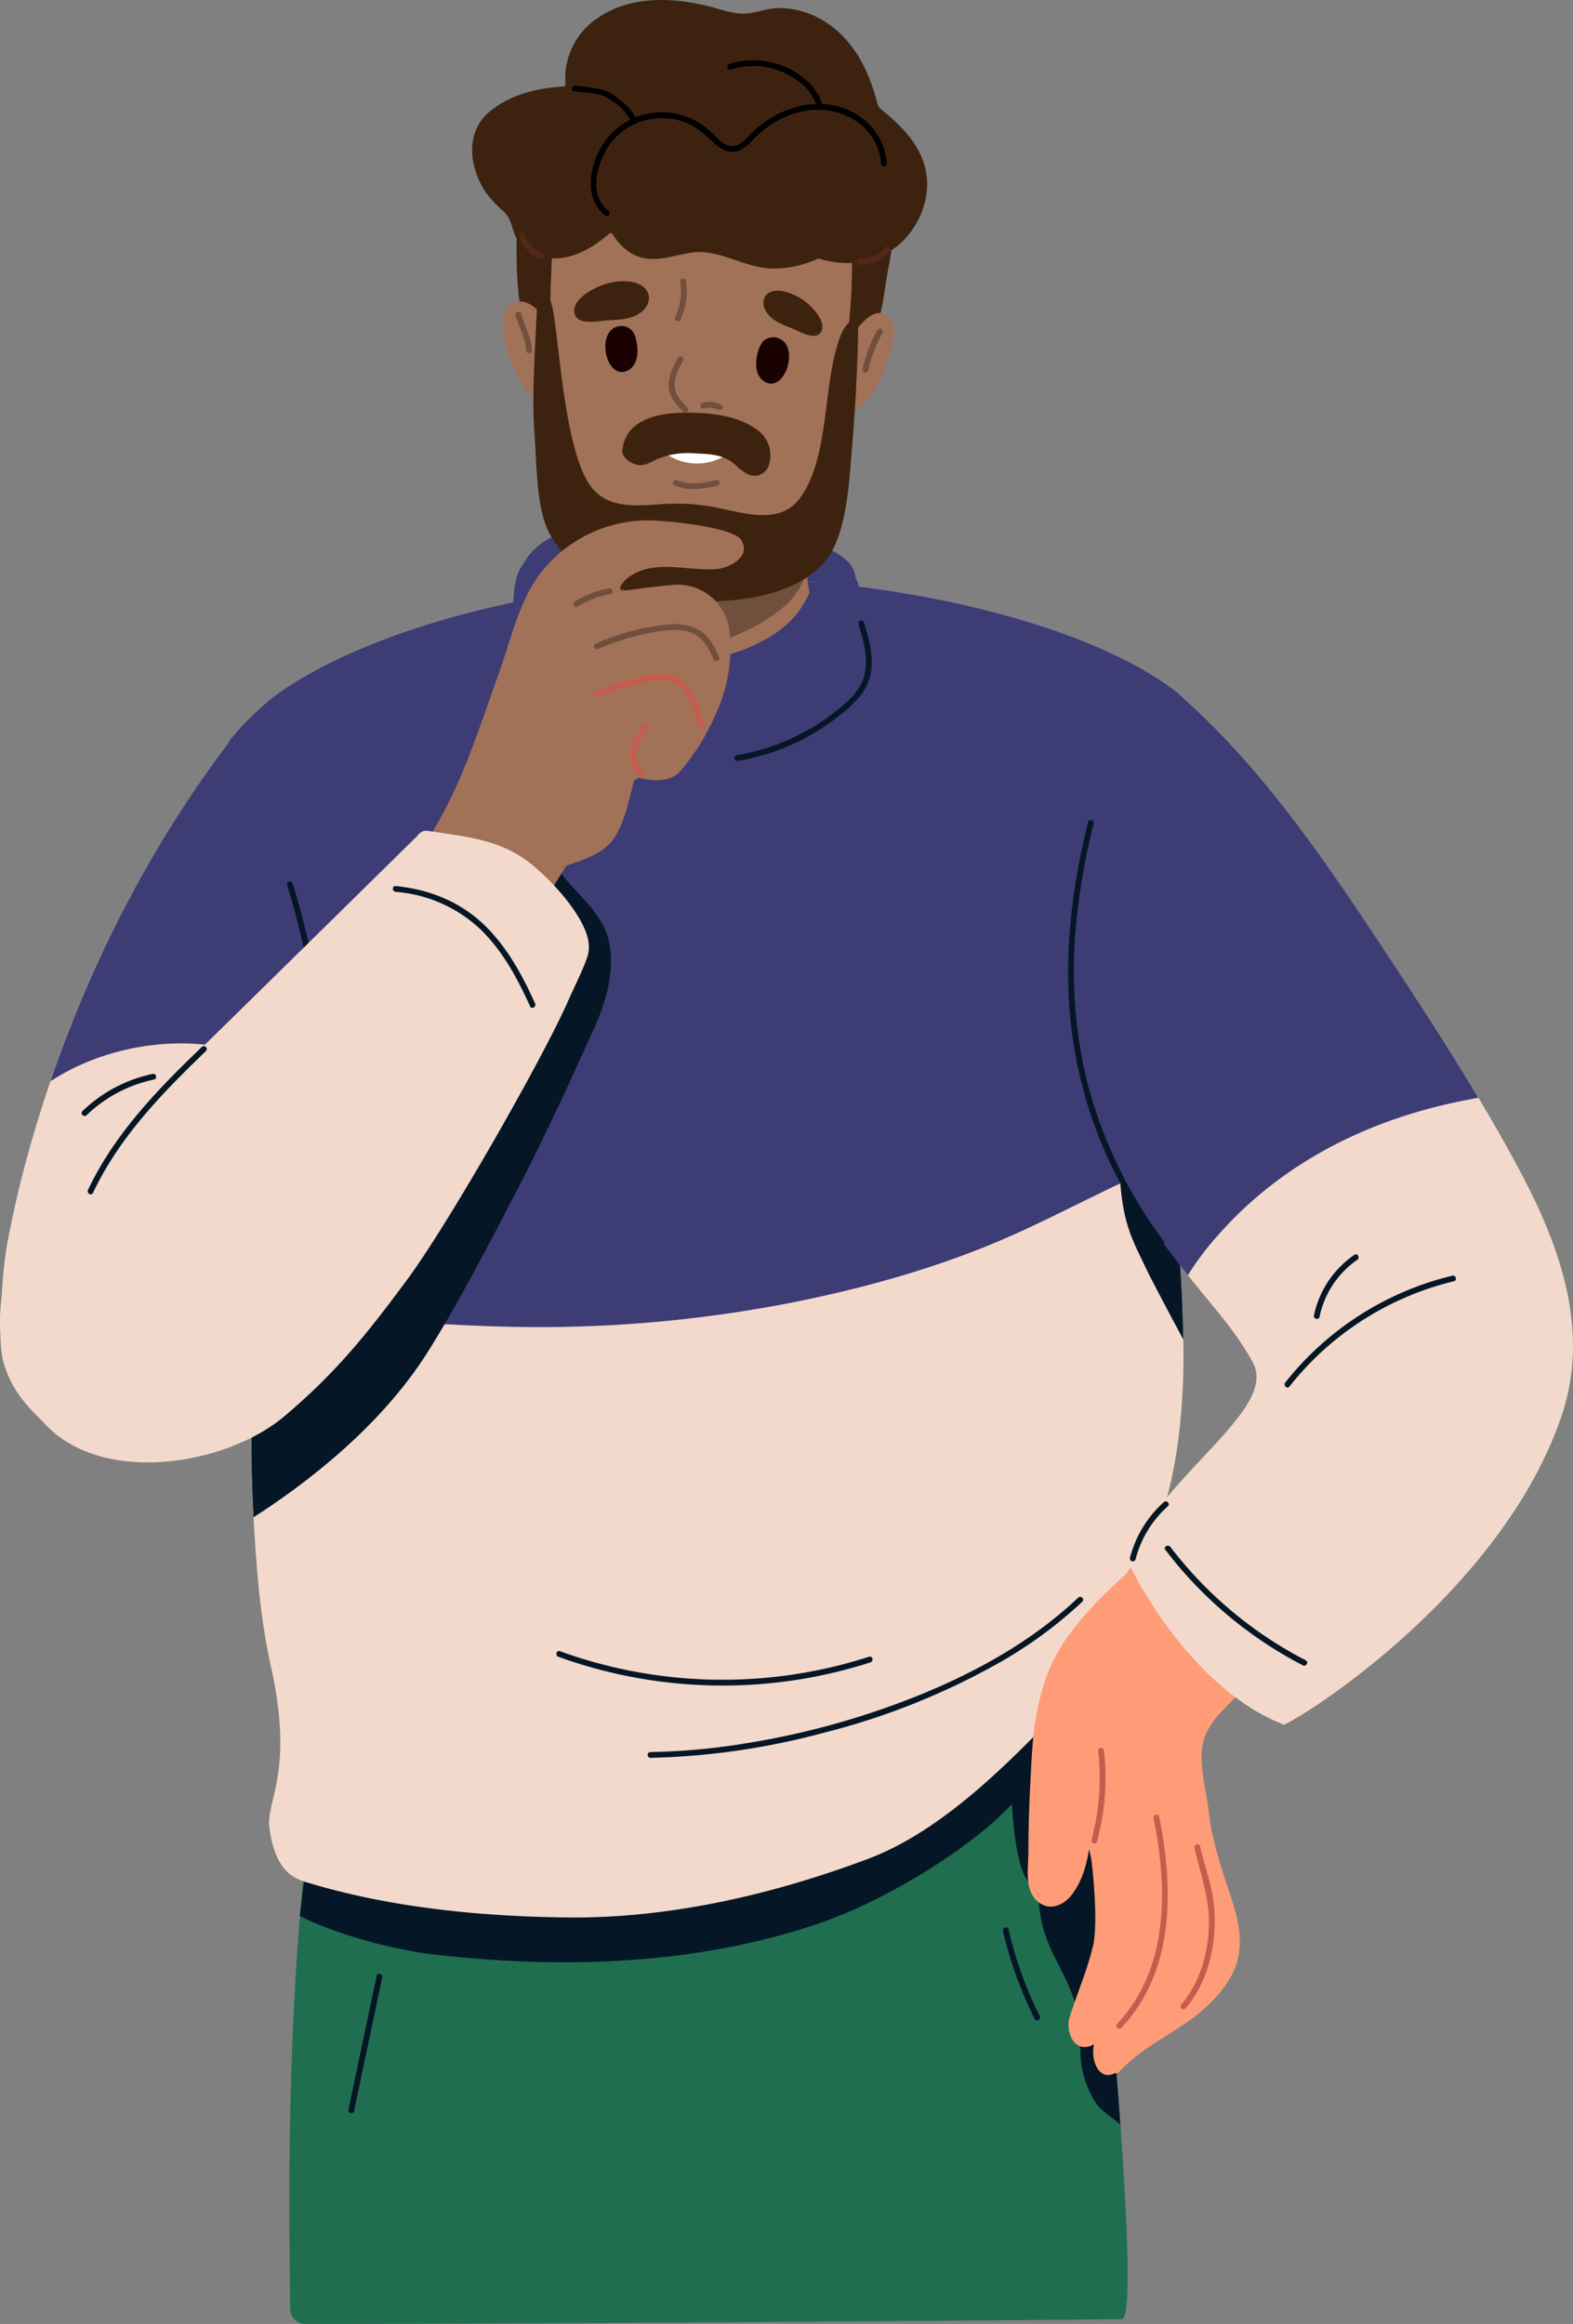
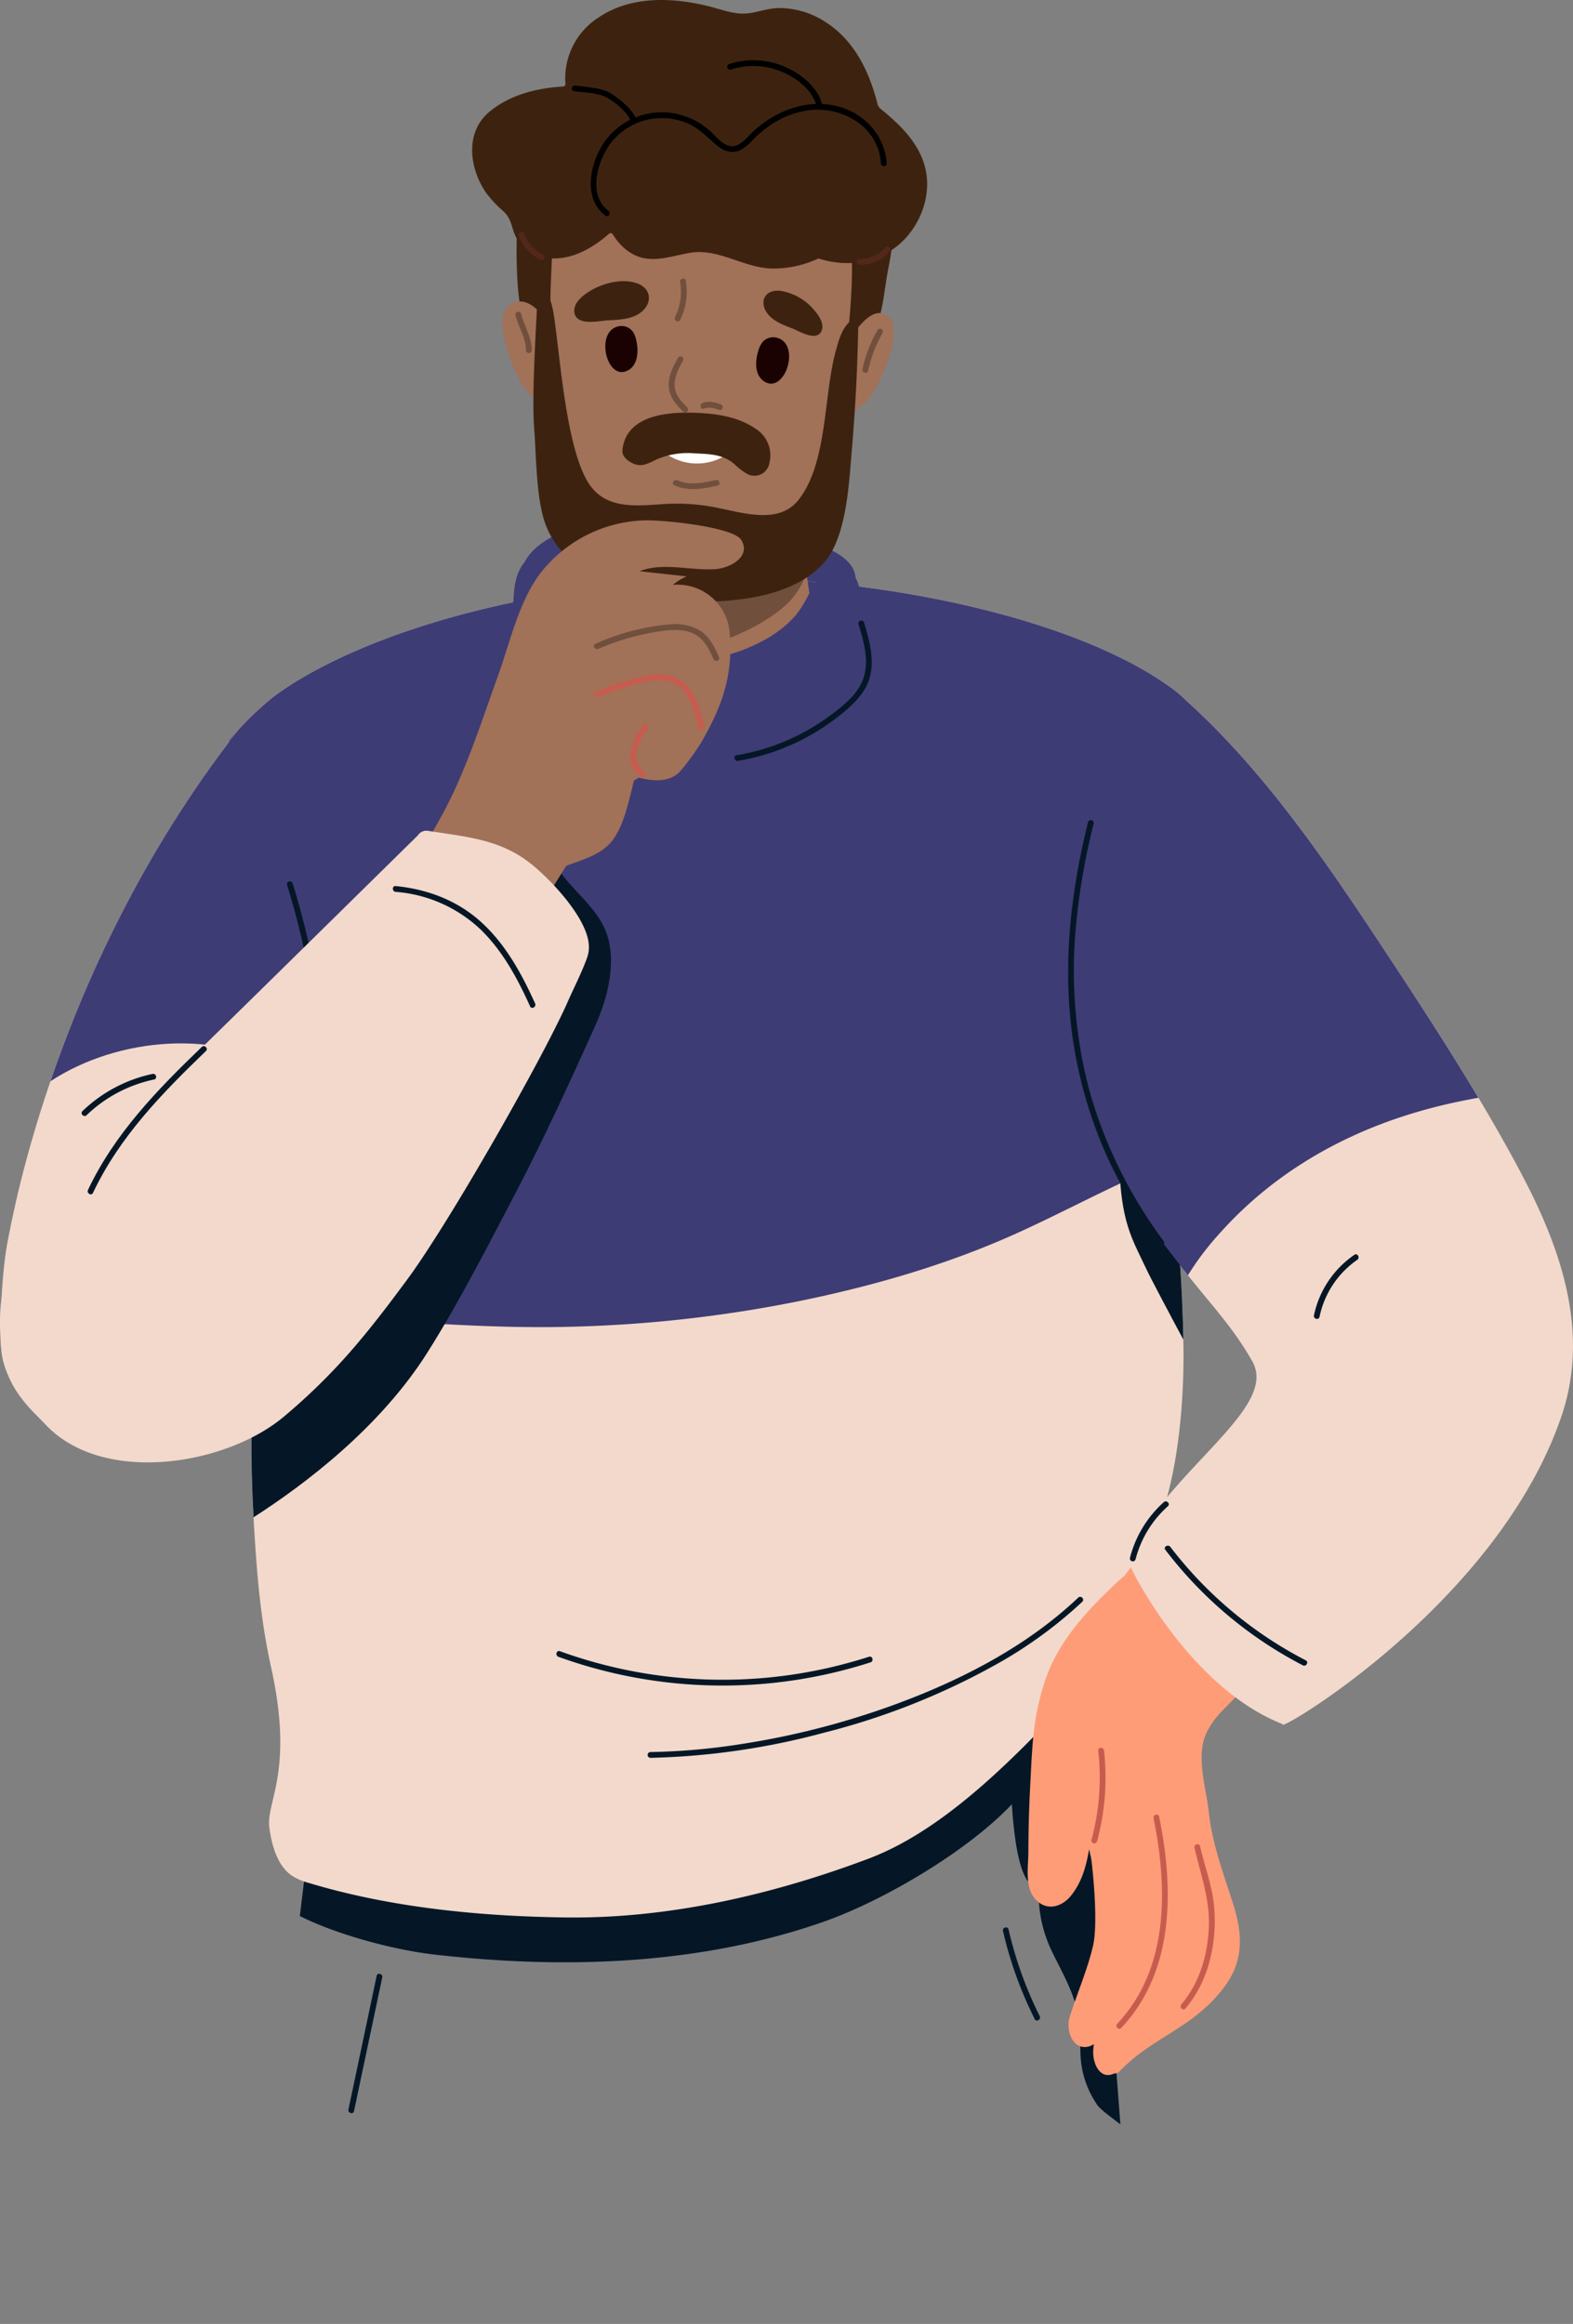
<svg xmlns="http://www.w3.org/2000/svg" width="412.666" height="609.413" viewBox="0 0 412.666 609.413">
  <rect x="0" y="0" width="412.666" height="609.413" fill="#808080" stroke="none" />
  <defs>
    <clipPath id="clip-path">
      <rect id="Rectangle_2023" data-name="Rectangle 2023" width="412.666" height="609.413" fill="none" />
    </clipPath>
  </defs>
  <g id="Group_1684" data-name="Group 1684" clip-path="url(#clip-path)">
    <path id="Path_1702" data-name="Path 1702" d="M267.31,192.778c-.6-5.57-7.957-7.785-12.292-9.773a125,125,0,0,0-20.336-7.626,61.436,61.436,0,0,0-21.56-2.018c-7.116.711-13.708,3.269-20.156,6.234-5.273,2.424-11.467,5.147-13.305,11.2-1.583,5.218,1.977,9.136,6.555,11.03,6.382,2.641,13.663,3.012,20.483,2.964,7.518-.053,15.009-.638,22.53-.314,8.594.37,17.2,1.761,25.808,1.747a9.054,9.054,0,0,0,7.7-3.851c1.994-2.514,4.725-9.506,4.576-9.6" transform="translate(-42.866 -41.392)" fill="#3e3c75" />
-     <path id="Path_1703" data-name="Path 1703" d="M317.77,675.063c-2.473-34.385-6.917-79.194-10.683-111.441-.465-4.033-.928-7.868-1.37-11.459-1.955-15.834-6.71-43.714-14.335-57.668a2.02,2.02,0,0,0-3.127-.616,2.135,2.135,0,0,0-1.819-.441c-29.948,5.867-59.973,11.406-89.854,17.653a262.081,262.081,0,0,0-41.263,11.725c-3.7,1.431-7.609,3.1-11.627,3.188-2.762.061-5.372-.776-8.066-1.248-3.561-.632-6.764-.632-9.306,1.628-1.1-.571-7.624.3-8.1,1.879-21.982,72.285-18.178,177.038-18.269,195a4.006,4.006,0,0,0,3.9,4.109c28.868.175,205.739-1,214.321-1.271,2.382-.076,1.7-21.792-.395-51.033" transform="translate(-23.85 -117.971)" fill="#206e50" />
    <path id="Path_1704" data-name="Path 1704" d="M358.42,607.1a106.394,106.394,0,0,0-.957-19.043,51.839,51.839,0,0,0-9.554,10.527c.578,11.184.645,34,6.574,36.776,1.856-7.942,3.763-20.117,3.937-28.26" transform="translate(-83.186 -140.605)" fill="#051726" />
    <path id="Path_1705" data-name="Path 1705" d="M375.024,580.013c-.365-2.953-6.351,3.759-6.91.137a45.4,45.4,0,0,0-6.586,4.8,105.019,105.019,0,0,1,1.109,20.044,118.23,118.23,0,0,1-2.672,24.508,4.428,4.428,0,0,0,2.073-.375c.655-.277,1.226.479.936.931,3.668,2.377,4.034,8.3,4.443,12.234.64,6.151.708,12.21,3.156,17.787a30.975,30.975,0,0,0,5.112-2.661c-1.759-24.787,1.578-59.256-.662-77.4" transform="translate(-86.069 -138.498)" fill="#051726" />
    <path id="Path_1706" data-name="Path 1706" d="M379.542,697.132c-2.116-1.72-5.3-3.881-6.156-5.25a25,25,0,0,1-4.26-12.258c-.206-3.378.046-6.757-.465-10.12-.92-6.14-3.964-11.459-6.688-16.93-3.485-6.985-4.359-13.384-3.637-21.122.928-10.036,2.549-20.423,4.337-30.375.753-4.193,1.682-8.7,3.858-12.418a11.37,11.37,0,0,1,2.328-2.968c3.766,32.247,8.21,77.056,10.683,111.441" transform="translate(-85.623 -140.04)" fill="#051726" />
    <path id="Path_1707" data-name="Path 1707" d="M109.317,571.913c3.173-13.323,6.711-26.624,9.77-40.51.358-1.613,6.993-2.45,8.1-1.872,2.541-2.267,5.745-2.267,9.306-1.636,2.694.479,5.3,1.309,8.066,1.248,4.018-.091,7.929-1.75,11.627-3.188a262.082,262.082,0,0,1,41.263-11.725c29.88-6.247,59.905-11.786,89.854-17.653a2.132,2.132,0,0,1,1.819.441,2.021,2.021,0,0,1,3.127.616c7.3,13.361,11.961,39.475,14.061,55.576a.8.8,0,0,0-1.484.091c-4.786,15.309-2.085,23.687-12.441,36.074-11.216,13.4-35.465,27.674-51.756,33.35-32.544,11.337-68.017,12.425-102.013,8.537-10.249-1.172-25.345-5.1-35.23-10.1Z" transform="translate(-24.721 -118.722)" fill="#051726" />
    <path id="Path_1708" data-name="Path 1708" d="M364.343,297.624c-7.3-23.93-32.171-60.6-43.112-68.884-27.789-21.069-89.017-31.981-130.882-28.983-59.738,4.261-93.278,21.229-105.78,30.771a82.82,82.82,0,0,0-11.368,11.2c-1.24,3.241-2.709,6.414-3.9,9.656-1.811,4.938-3.652,9.876-5.341,14.86a143.444,143.444,0,0,0-7.054,29.2c-.449,3.8-.67,8.6-2.45,12.357,8.355,9.291,20.643,14.046,33.563,21.046.129,7.168-2.42,20.559-4.839,38.631-2.777,20.666-5.387,47.457-3.645,78.053.708,12.509,1.6,25.776,4.6,39.293,6.085,27.395-1.347,35.223-.458,42.032.583,4.457,2.033,10.013,5.964,12.686a16.013,16.013,0,0,0,4.467,1.891c21.515,6.481,45.018,8.746,67.4,9.027,26.871.337,54.12-5.913,79.367-15.415,21.158-7.963,40.6-28.826,56.053-45.4,1.994-2.138,6.229-1.938,8.116-4.692,7.123-3.143,16.337-3.333,18.262-11.033,4.946-19.783-10.683-14.586-5.836-28.153,5.075-14.206,6.316-33.008,5.989-46.826-.046-1.72-.1-3.523-.153-5.425-.441-15.127-1.658-24.41-2.572-38.448-.008-.145-.023-.289-.03-.434-.3-4.474-.6-8.933-.9-13.407a30.93,30.93,0,0,1,4.527-2.511c24.258-10.143,37.018-27.278,40.032-41.02a.2.2,0,0,1-.023-.068" transform="translate(-13.022 -47.646)" fill="#f2d9cb" />
    <path id="Path_1709" data-name="Path 1709" d="M364.345,297.621c-7.3-23.926-32.174-60.593-43.111-68.885-27.79-21.067-89.019-31.977-130.884-28.983-59.741,4.267-93.278,21.228-105.783,30.776a83.107,83.107,0,0,0-11.368,11.2c-1.236,3.245-2.707,6.419-3.89,9.655-1.811,4.94-3.658,9.879-5.343,14.863a143.6,143.6,0,0,0-7.055,29.2c-.448,3.792-.673,8.6-2.447,12.353,8.677,9.655,16.692,18.208,30.552,25.379.152,2.008.332,4.008.511,6.007.224,7.378.332,16.648.448,27.315.093,7.86.192,16.487.347,25.675,5.542.259,11.083.6,16.617.974,20.129,1.36,40.23,2.947,60.423,2.393a343.978,343.978,0,0,0,59.9-6.826c19.523-4.019,38.945-9.669,57.108-17.947,13.022-5.934,25.638-12.882,38.909-18.235-.008-.968-.008-1.926-.027-2.906q-.067-3.672-.242-7.486c-.045-.887,4.886-3.254,5.325-3.425,24.259-10.147,37.015-27.279,40.028-41.022-.009-.027-.009-.045-.018-.072" transform="translate(-13.023 -47.645)" fill="#3e3c75" />
    <path id="Path_1710" data-name="Path 1710" d="M402.81,447.662c-3.257-6.072-8.53-15.971-9.854-18.8-3.089-6.6-5.707-10.653-6.65-21.7-.388-4.558,7.868-4.406,13.749-3.8.008.145.023.289.03.434.913,14.039,2.13,23.322,2.572,38.448.053,1.9.107,3.706.152,5.425" transform="translate(-92.364 -96.37)" fill="#051726" />
    <path id="Path_1711" data-name="Path 1711" d="M176.785,340.736c-6.544,14.472-13.148,28.922-20.491,43.006-7.183,13.749-15.2,29.409-23.489,42.511-12.387,19.57-32.011,34.446-45.562,43.135-1.742-30.6.867-57.387,3.645-78.053,7.936-5.547,16.77-11.809,18.543-14.153,14.008-18.558,25.612-38.813,36.523-59.3,4.276-8.035,10.394-19.532,21.008-18.779,3.82,5.927,10.242,10.173,12.775,16.831,2.983,7.868.251,17.744-2.952,24.805" transform="translate(-20.725 -71.507)" fill="#051726" />
    <path id="Path_1712" data-name="Path 1712" d="M200.418,164.3l2.113,2.5q1.169,11.86,2.337,23.721c.635,6.451,1.446,15.952-.566,21.342a3.192,3.192,0,0,0,1.6,3.952c8.46,4.109,19.275,3.563,28.267,1.828,7.7-1.484,17.532-4.148,24.141-9.661a9.211,9.211,0,0,0,2.89-9.524,81.552,81.552,0,0,1-2.226-14.013c-.823-8.82-1.582-17.646-1.686-26.509a1.781,1.781,0,0,0-3.224-.953,1.914,1.914,0,0,0-.306-.055c-17.285-1.343-37.717-4.078-53.711,4.244a1.715,1.715,0,0,0,.368,3.127" transform="translate(-47.623 -37.158)" fill="#a17158" />
    <path id="Path_1713" data-name="Path 1713" d="M200.418,164.3l2.113,2.5q1.169,11.86,2.337,23.721c.545,5.528,1.212,13.288.128,18.789,10.353,2.369,22.2-.527,31.829-4.024,6.19-2.248,12.439-5.307,17.323-9.806a20.213,20.213,0,0,0,5.1-8.279q-.145-1.376-.275-2.757c-.823-8.82-1.582-17.646-1.686-26.509a1.78,1.78,0,0,0-3.223-.953,1.945,1.945,0,0,0-.306-.055c-17.285-1.343-37.718-4.078-53.711,4.244a1.715,1.715,0,0,0,.368,3.127" transform="translate(-47.623 -37.158)" fill="#704f3d" />
    <path id="Path_1714" data-name="Path 1714" d="M265.929,46.248c-9.214-13.67-17.487-18.472-33.842-20.208C192.9,21.88,182.6,65.068,185.3,91.185c2.151,20.828-.763,53.659,25.433,57.941,10.015,1.637,28.54,1.475,37.933-3.571,9.711-5.216,14.723-19.311,17.669-29.355,3.976-13.56,3.858-23.9,5.531-37.932,1.369-11.483.69-22.192-5.933-32.019" transform="translate(-44.209 -6.159)" fill="#a17158" />
    <path id="Path_1715" data-name="Path 1715" d="M187.106,90.764q.323-7.737.644-15.474a.439.439,0,0,0-.8-.259,6.929,6.929,0,0,0-7.19-4.746l-.126-.151c.074-.559-.8-.6-.872-.04-.016.124-.026.249-.041.373a.434.434,0,0,0-.069.626c-.769,6.684-.781,19.08.393,25.712.7,3.981,1.579,4.5,5.117,7.273a1.455,1.455,0,0,0,2.309-.967c.566-4.061.461-8.272.631-12.346" transform="translate(-42.589 -16.664)" fill="#3d230f" />
    <path id="Path_1716" data-name="Path 1716" d="M302.4,78.382c-1.243-2.283-6.751-.75-8.593-.284a.42.42,0,0,0-.083.04c-.162-.393-.861-.191-.814.314.934,9.887.284,19.545-.806,29.377-.227,2.048,2.565.186,3.082-.466.912-1.15,4.085-2.376,4.639-3.712,1.818-4.368,2.083-10,3.029-14.636q.62-3.037.991-6.119c.167-1.4-.73-3.2-1.446-4.514" transform="translate(-69.84 -18.45)" fill="#3d230f" />
    <path id="Path_1717" data-name="Path 1717" d="M302.127,108.9c-3.478-3.134-7.482,1.64-9.914,5.482-2.313,3.652-3.006,8.4-3.607,12.782-.509,3.709.985,8.215,5.423,5.69,2.738-1.557,4.742-5.072,6-7.859,1.47-3.247,5.622-12.919,2.1-16.1" transform="translate(-68.984 -25.796)" fill="#a17158" />
    <path id="Path_1718" data-name="Path 1718" d="M176.184,121.235c1.207,2.949,3.213,6.709,6.266,8.552,4.95,2.988,7.131-1.439,6.893-5.251-.281-4.5-.635-9.388-2.989-13.316-2.476-4.131-6.7-9.361-11.072-6.517-4.431,2.883-.505,13.1.9,16.532" transform="translate(-41.421 -24.841)" fill="#a17158" />
    <path id="Path_1719" data-name="Path 1719" d="M281.563,43.678c-1.714-6.361-6.564-11.031-11.6-15.124a2.467,2.467,0,0,1-.835-1.314c-2.1-8.322-5.969-16.488-13.45-21.345a22.367,22.367,0,0,0-12.51-3.787c-2.512.06-4.821.876-7.273,1.287-3.971.667-7.309-.833-11.085-1.764C215.189-.74,204.363-1.134,195.86,4.641a18.949,18.949,0,0,0-8.6,17.33.636.636,0,0,1-.593.707c-6.933.425-13.888,2.142-19.283,6.581-6.568,5.4-5.367,14.83-.944,21.3a30.842,30.842,0,0,0,4.571,4.857c2.054,1.957,2.042,3.9,3.04,6.269a10.374,10.374,0,0,0,8.113,5.921c5.986.943,11.854-2.2,16.538-6.312a.651.651,0,0,1,.991.16,14.659,14.659,0,0,0,3.906,4.333c5.31,3.872,10.6,1.484,16.422.5,7.485-1.262,14.24,4.145,21.824,4.132a27.911,27.911,0,0,0,11.579-2.547.629.629,0,0,1,.451-.027c8.277,2.615,17.708.867,23.579-6.507,3.89-4.884,5.749-11.569,4.105-17.664" transform="translate(-38.925 0)" fill="#3d230f" />
    <path id="Path_1720" data-name="Path 1720" d="M269.114,110.205c.026-1.513-.756-3.3-1.2-2.107-2.99,1.812-3.838,5.347-4.749,8.671-3.134,11.448-2.086,29.164-9.714,38.8-4.9,6.191-13.66,3.659-20.477,2.229a53.428,53.428,0,0,0-15.329-1.115c-6.729.469-13.56,1.138-18.077-3.922-8.4-9.408-9.018-46.47-11.353-49.63-1-1.355-3.243-.7-3.279.075-.39,8.338-1.483,25.34-.826,33.663.557,7.067.483,18,2.842,24.727,5.191,14.809,24.857,20.4,38.978,20.639,11.264.193,26.338-1.26,34.284-10.3,5.79-6.589,6.464-20.39,7.176-28.776.947-11.142,1.533-21.74,1.726-32.953" transform="translate(-43.972 -24.473)" fill="#3d230f" />
    <path id="Path_1721" data-name="Path 1721" d="M266.468,116.46a3.735,3.735,0,0,0-4.017.958,6.4,6.4,0,0,0-1.122,2.186c-.837,2.509-1.179,6.367,1.37,8.128,5.383,3.719,9.76-9.255,3.77-11.272" transform="translate(-62.337 -27.795)" fill="#1a0202" />
    <path id="Path_1722" data-name="Path 1722" d="M212,112.48a3.706,3.706,0,0,1,3.884,1.3,6.342,6.342,0,0,1,.918,2.257c.609,2.55.61,6.388-2.061,7.9-5.641,3.2-8.834-9.986-2.742-11.456" transform="translate(-49.901 -26.867)" fill="#1a0202" />
    <path id="Path_1723" data-name="Path 1723" d="M301.308,113.659A35.616,35.616,0,0,0,297.38,123.9c-.205.955,1.261,1.363,1.467.4a34.227,34.227,0,0,1,3.776-9.875.761.761,0,0,0-1.314-.768" transform="translate(-71.1 -27.088)" fill="#704f3d" />
    <path id="Path_1724" data-name="Path 1724" d="M177.753,108.406c.758,3.091,2.72,5.87,2.727,9.125a.761.761,0,0,0,1.522,0c-.007-3.425-1.986-6.285-2.781-9.53-.234-.95-1.7-.548-1.468.4" transform="translate(-42.495 -25.694)" fill="#704f3d" />
    <path id="Path_1725" data-name="Path 1725" d="M302.892,85.207a8.615,8.615,0,0,1-6.8,3.006.761.761,0,0,0,0,1.522,10.118,10.118,0,0,0,7.875-3.451c.645-.731-.427-1.812-1.076-1.076" transform="translate(-70.621 -20.314)" fill="#54271b" />
    <path id="Path_1726" data-name="Path 1726" d="M178.788,80.956a11.438,11.438,0,0,0,5.66,6.248c.876.428,1.648-.883.768-1.314a9.9,9.9,0,0,1-4.96-5.338c-.349-.9-1.822-.511-1.468.4" transform="translate(-42.736 -19.138)" fill="#54271b" />
    <path id="Path_1727" data-name="Path 1727" d="M208.3,63.818c-5.842-4.428-2.539-14.284,1.472-18.732a17.016,17.016,0,0,1,18.543-4.475c3.412,1.249,5.515,3.565,8.179,5.86,1.92,1.654,4.231,2.626,6.643,1.361a15.349,15.349,0,0,0,3.418-2.936,29.171,29.171,0,0,1,4.708-3.8,22.785,22.785,0,0,1,10.705-3.719c8.566-.574,17.284,4.922,17.829,14.038.058.973,1.58.98,1.522,0-.453-7.569-6.264-13.578-13.555-15.141-7.9-1.7-15.849,1.506-21.611,6.894-1.453,1.36-2.932,3.515-5.061,3.715-2.309.218-4-1.943-5.494-3.393a19.069,19.069,0,0,0-9.03-4.979,18.407,18.407,0,0,0-18.58,6.331c-4.285,5.329-6.828,15.46-.457,20.289.78.591,1.539-.73.768-1.314" transform="translate(-48.702 -8.564)" />
    <path id="Path_1728" data-name="Path 1728" d="M214.174,38.573c-1.129-2.78-3.5-4.734-5.873-6.464-2.914-2.124-6.737-2.143-10.188-2.617-.958-.132-1.372,1.335-.4,1.468,2.821.387,6.312.364,8.833,1.8,2.341,1.336,5.135,3.674,6.166,6.213.363.9,1.836.5,1.467-.4" transform="translate(-47.141 -7.05)" />
    <path id="Path_1729" data-name="Path 1729" d="M275.64,32.374c-1.172-4.689-5.744-8.218-10.015-10a20.667,20.667,0,0,0-14.351-.628c-.927.3-.53,1.772.4,1.467a19.209,19.209,0,0,1,12.518.228c4.157,1.5,8.852,4.841,9.975,9.34a.762.762,0,0,0,1.468-.4" transform="translate(-59.954 -4.961)" />
    <path id="Path_1730" data-name="Path 1730" d="M278.684,109.768c.082-1.732-1.343-3.607-2.3-4.675a14.6,14.6,0,0,0-8.635-4.867c-4.419-.5-5.682,3.133-3.434,6,1.586,2.022,4.122,2.922,6.553,3.887,1.676.666,6.17,3.447,7.535.743a2.664,2.664,0,0,0,.282-1.089" transform="translate(-62.937 -23.953)" fill="#3d230f" />
    <path id="Path_1731" data-name="Path 1731" d="M198.03,105.163c.582,3.581,6.508,2.141,8.591,2.026,3.02-.168,6.134-.221,8.583-1.908,3.471-2.391,3.321-6.983-1.739-8.1-3.828-.845-8.129.394-11.222,2.226-1.425.844-3.645,2.425-4.149,4.418a3.263,3.263,0,0,0-.062,1.339" transform="translate(-47.339 -23.171)" fill="#3d230f" />
    <path id="Path_1732" data-name="Path 1732" d="M234.052,96.93a14.948,14.948,0,0,1-1.338,9.163c-.429.876.883,1.648,1.314.768a16.717,16.717,0,0,0,1.491-10.336c-.162-.963-1.628-.555-1.467.4" transform="translate(-55.622 -22.948)" fill="#704f3d" />
    <path id="Path_1733" data-name="Path 1733" d="M267.6,200.185a8.585,8.585,0,0,0-2.52-4.976,4.874,4.874,0,0,0-6.815.291,1.787,1.787,0,0,0-.927.715c-2.4,3.539-3.888,7.728-6.677,11a29.856,29.856,0,0,1-8.923,6.714,43.272,43.272,0,0,1-22.134,4.9,40.1,40.1,0,0,1-21.765-7.758c-4.99-3.664-12.2-9.421-12.166-16.261.008-1.707,1.283-2.813-.307-3.789-1.262-.775-4.014.714-4.962,1.488-2.551,2.088-3.27,5.937-3.478,9.039-.508,7.538-2.252,14.02,2.5,20.525,7.63,10.435,20.55,17.288,33.142,19.334a58.031,58.031,0,0,0,40.3-8.444,31.948,31.948,0,0,0,12.963-16.907c1.221-3.725,2.759-10.69,1.763-15.87" transform="translate(-42.129 -45.621)" fill="#3e3c75" />
    <path id="Path_1734" data-name="Path 1734" d="M245.253,155.1c-5.033-1.691-10.987-.868-16.234-.481-.177-.139-.358-.272-.531-.422-.421-.363-1.068.222-.643.589.062.054.128.1.19.152-.119.265-.014.62.35.6l.365-.027a14.172,14.172,0,0,0,16.572.393.443.443,0,0,0-.069-.8" transform="translate(-54.445 -36.839)" fill="#fff" />
    <path id="Path_1735" data-name="Path 1735" d="M232.993,123.217c-1.336,2.366-2.633,4.943-2.387,7.745.232,2.642,1.981,4.566,3.771,6.36a.762.762,0,0,0,1.077-1.077c-1.654-1.656-3.35-3.435-3.358-5.932-.008-2.3,1.112-4.38,2.211-6.328a.761.761,0,0,0-1.314-.768" transform="translate(-55.131 -29.373)" fill="#704f3d" />
    <path id="Path_1736" data-name="Path 1736" d="M242.435,140.265c1.35-.558,2.674-.118,3.988.331.929.317,1.328-1.152.4-1.467-1.555-.531-3.208-.988-4.8-.332-.892.369-.5,1.842.4,1.468" transform="translate(-57.75 -33.109)" fill="#704f3d" />
    <path id="Path_1737" data-name="Path 1737" d="M235.32,142.33c-7.115-.42-19.622-.221-20.725,9.647-.208,1.885,1.745,3.158,3.085,3.692,2.118.844,3.865-.224,5.82-1.163a20.733,20.733,0,0,1,10.117-1.615c3.695.18,7.329.2,10.351,2.811a17.261,17.261,0,0,0,3.348,2.579,3.988,3.988,0,0,0,5.841-2.866,8.208,8.208,0,0,0-3.472-8.882c-4.153-2.952-9.5-3.916-14.366-4.2" transform="translate(-51.307 -34.004)" fill="#3d230f" />
    <path id="Path_1738" data-name="Path 1738" d="M414.64,494.531c-13.395,15.12-28.64,36.308-37.877,47.278-.893,1.06,13.727,24.621,26.23,32.1,1.5.9,46.264-48.266,46.334-49.458.994-16.925-33.533-31.224-34.686-29.922" transform="translate(-90.076 -118.224)" fill="#ff9c78" />
    <path id="Path_1739" data-name="Path 1739" d="M232.393,166.809c3.692,1.631,7.491.943,11.292.075.954-.218.55-1.686-.4-1.468-3.34.763-6.846,1.526-10.118.079-.888-.393-1.663.918-.769,1.314" transform="translate(-55.471 -39.546)" fill="#704f3d" />
    <path id="Path_1740" data-name="Path 1740" d="M490.979,365.041c-11.119-20.9-24.346-41.021-37.407-60.754-14.5-21.909-30.364-44.945-50.508-63.089-1.319-1.188-11.915,33.044-12.96,40.874-1.218,9.132-7.591,78.084-3.932,85.879a64.36,64.36,0,0,0,8.069,12.307.625.625,0,0,1,.991.143c.574,1.031,1.182,2.041,1.8,3.044-.057-.177-.116-.353-.167-.533-.2-.718.877-1.2,1.219-.514q.813,1.626,1.631,3.251a.647.647,0,0,1,1.194.142c.15.6.29,1.191.439,1.783a.772.772,0,0,1,.988.4,6.96,6.96,0,0,1,.4,1.7.545.545,0,0,1-.092.383c.041.267.08.535.113.8,6.511,8.435,12.639,14.548,17.86,23.828,6.848,12.174-20.7,27.4-33.064,51.039-.45.859,15.795,34.269,41.053,44.074-2.592,3.023,56.306-31.2,73.131-80.854,7.456-22.01-.113-43.889-10.764-63.909" transform="translate(-92.067 -57.664)" fill="#f2d9cb" />
    <path id="Path_1741" data-name="Path 1741" d="M402.608,392.084a73.44,73.44,0,0,1,7.654-10.236c15.127-17.276,35.052-28.241,57.162-33.873,3.747-.955,7.552-1.761,11.388-2.443-8.374-14.013-17.386-27.723-26.337-41.246-14.5-21.909-30.363-44.945-50.508-63.088-1.319-1.188-18.475,27.677-19.519,35.507-1.218,9.131-3.734,78.639-.075,86.434,3.718,7.92,13.136,19.748,18.439,26.618l1.8,2.328" transform="translate(-90.971 -57.663)" fill="#3e3c75" />
-     <path id="Path_1742" data-name="Path 1742" d="M199.59,192.67c6.151-2.451,13.5-.063,20.011-.559,3.531-.269,9.378-3.189,6.633-7.666-2.084-3.4-20.742-5.307-25.541-5.111a35.965,35.965,0,0,0-27.335,14.1c-5.522,7.488-7.771,17.878-10.89,26.532-3.626,10.059-7,20.565-11.566,30.386-4.819,10.361-11.354,20-17.927,29.328-1.229,1.745,29.213,15.693,32.359,12.4,4.867-5.093,14.8-22.122,15.082-22.215.309-.1.619-.2.924-.311,4.1-1.472,8.772-2.913,11.379-6.649,2.7-3.876,3.873-9.246,4.993-13.756q.194-.78.368-1.562l1.294-.789c3.225.849,7.066,1.271,9.936-.812,1.584-1.151,5.551-6.875,6.527-8.574,5.478-9.54,8.326-17.5,7.358-28.808a13.688,13.688,0,0,0-14.882-12.353c-4.242.374-8.488.931-12.728,1.535-2.527.36-.217-2.414.342-2.9a12.839,12.839,0,0,1,3.662-2.224" transform="translate(-31.786 -42.876)" fill="#a17158" />
-     <path id="Path_1743" data-name="Path 1743" d="M207.04,202.787A25.068,25.068,0,0,0,198,206.272c-.828.519-.065,1.836.768,1.313a23.926,23.926,0,0,1,8.68-3.332c.963-.169.555-1.636-.4-1.467" transform="translate(-47.257 -48.484)" fill="#704f3d" />
+     <path id="Path_1742" data-name="Path 1742" d="M199.59,192.67c6.151-2.451,13.5-.063,20.011-.559,3.531-.269,9.378-3.189,6.633-7.666-2.084-3.4-20.742-5.307-25.541-5.111a35.965,35.965,0,0,0-27.335,14.1c-5.522,7.488-7.771,17.878-10.89,26.532-3.626,10.059-7,20.565-11.566,30.386-4.819,10.361-11.354,20-17.927,29.328-1.229,1.745,29.213,15.693,32.359,12.4,4.867-5.093,14.8-22.122,15.082-22.215.309-.1.619-.2.924-.311,4.1-1.472,8.772-2.913,11.379-6.649,2.7-3.876,3.873-9.246,4.993-13.756q.194-.78.368-1.562l1.294-.789c3.225.849,7.066,1.271,9.936-.812,1.584-1.151,5.551-6.875,6.527-8.574,5.478-9.54,8.326-17.5,7.358-28.808a13.688,13.688,0,0,0-14.882-12.353a12.839,12.839,0,0,1,3.662-2.224" transform="translate(-31.786 -42.876)" fill="#a17158" />
    <path id="Path_1744" data-name="Path 1744" d="M220.63,249.76c-2.779,3.838-5.3,9.911-.667,13.494.765.591,1.85-.478,1.076-1.076-4.077-3.152-1.484-8.351.9-11.65.575-.794-.744-1.555-1.314-.768" transform="translate(-51.98 -59.639)" fill="#c75c4e" />
    <path id="Path_1745" data-name="Path 1745" d="M205.856,238.35a70.146,70.146,0,0,1,8.343-2.96c2.716-.772,5.649-1.647,8.5-1.465,6.452.411,8.325,7.277,9.475,12.5.21.956,1.678.552,1.467-.4-1.188-5.4-3.164-12.162-9.428-13.428-3.009-.608-6.167.2-9.071.963a72.763,72.763,0,0,0-10.051,3.48c-.9.383-.123,1.694.769,1.314" transform="translate(-48.942 -55.563)" fill="#c75c4e" />
    <path id="Path_1746" data-name="Path 1746" d="M205.919,221.582a64.322,64.322,0,0,1,16.845-4.695c2.606-.339,5.407-.481,7.871.588,2.862,1.242,4.341,4.01,5.48,6.759.37.893,1.843.5,1.468-.4-1.072-2.588-2.36-5.213-4.721-6.863a12.667,12.667,0,0,0-8.082-1.8,60.059,60.059,0,0,0-19.627,5.1c-.9.383-.124,1.695.768,1.314" transform="translate(-48.957 -51.438)" fill="#704f3d" />
    <path id="Path_1747" data-name="Path 1747" d="M373.5,283.145c-3.707,14.934-5.843,30.342-5.072,45.751a115.956,115.956,0,0,0,10.092,42.017,128.921,128.921,0,0,0,13.52,22.913c.572.782,1.893.024,1.314-.768a121.406,121.406,0,0,1-19.686-40.181,123.236,123.236,0,0,1-3.284-43.046,175.814,175.814,0,0,1,4.584-26.282.761.761,0,0,0-1.467-.4" transform="translate(-88.055 -67.571)" fill="#051726" />
-     <path id="Path_1748" data-name="Path 1748" d="M486.911,439.636a79.7,79.7,0,0,0-43.814,28c-.6.761.469,1.845,1.076,1.076A78.386,78.386,0,0,1,487.316,441.1c.952-.228.549-1.7-.4-1.468" transform="translate(-105.904 -105.113)" fill="#051726" />
    <path id="Path_1749" data-name="Path 1749" d="M80.476,261.6c-1.764-5.027-17.833-10.06-18.067-9.76C15.12,312.423,3.539,378.327,2.122,385.41.654,392.745-.059,405.672.328,413.2c.632,12.262,10.146,16.352,21.923,19,12.426,2.8,25.219-2.973,33.782-11.865,9.79-10.166,14.318-24.248,16.284-37.939,2.343-16.311,1.955-32.952,3.285-49.362q1.017-12.557,2.643-25.055c1.073-8.242,2.614-16.422,3.634-24.667.895-7.237,1.043-14.747-1.4-21.717" transform="translate(-0.054 -60.212)" fill="#f2d9cb" />
    <path id="Path_1750" data-name="Path 1750" d="M89.149,256.046c-1.764-5.026-22.4-4.558-22.636-4.258C41.238,284.17,26.166,318.069,17.392,343.7c17.767-11.64,44.375-13.841,61.766-2.332.148-2.8.322-5.59.548-8.377.678-8.371,3.878-17.963,4.961-26.291,1.073-8.243,4.359-16.406,5.379-24.653.895-7.237,1.55-19.028-.9-26" transform="translate(-4.158 -60.163)" fill="#3e3c75" />
    <path id="Path_1751" data-name="Path 1751" d="M463.621,432.412a25.692,25.692,0,0,0-10.6,15.858c-.2.955,1.265,1.364,1.467.4a24.131,24.131,0,0,1,9.9-14.949c.8-.553.041-1.873-.768-1.314" transform="translate(-108.314 -103.359)" fill="#051726" />
    <path id="Path_1752" data-name="Path 1752" d="M98.96,304.714a199.81,199.81,0,0,1,8.493,74.1c-.072.977,1.45.972,1.522,0a201.015,201.015,0,0,0-8.547-74.509c-.291-.932-1.761-.534-1.468.4" transform="translate(-23.652 -72.634)" fill="#051726" />
    <path id="Path_1753" data-name="Path 1753" d="M154.467,316.119c-.581-7.467-11.06-18.16-16.136-21.89-7.846-5.767-16.373-6.383-26-7.891a2.669,2.669,0,0,0-2.737,1.214c-.167.134-43.025,42.361-66.266,65.047-11.566,11.289-22.9,23.088-32.377,36.218-7.221,10-12.2,13.966-10.681,32.627.9,11.078,8.333,16.989,11.591,20.488C26.808,457.981,59.2,452.812,74.532,439.9c13.62-11.471,21.8-21.705,32.318-35.938,11.107-15.028,35.761-58.393,42.11-72.86,1.673-3.814,3.649-7.572,5.053-11.5a8.318,8.318,0,0,0,.454-3.48" transform="translate(0 -68.455)" fill="#f2d9cb" />
    <path id="Path_1754" data-name="Path 1754" d="M273.839,570.5a125.34,125.34,0,0,1-81.074-1.455c-.921-.336-1.319,1.135-.4,1.467a126.724,126.724,0,0,0,81.883,1.456c.928-.3.53-1.771-.4-1.468" transform="translate(-45.87 -136.049)" fill="#051726" />
    <path id="Path_1755" data-name="Path 1755" d="M60.167,360.745c-11.641,11.2-22.862,22.711-29.863,37.5-.417.88.895,1.653,1.314.769,6.949-14.679,18.073-26.074,29.625-37.193.707-.68-.37-1.755-1.076-1.076" transform="translate(-7.226 -86.203)" fill="#051726" />
    <path id="Path_1756" data-name="Path 1756" d="M46.744,370.1a37.8,37.8,0,0,0-18.374,9.748c-.707.679.37,1.755,1.077,1.076a36.285,36.285,0,0,1,17.7-9.357c.957-.2.552-1.67-.4-1.467" transform="translate(-6.728 -88.486)" fill="#051726" />
    <path id="Path_1757" data-name="Path 1757" d="M408.074,628.659c-2.456-7.609-5.322-15.347-6.21-23.429-.621-5.649-2.586-11.908-1.666-17.593.545-3.371,2.516-6.152,4.677-8.705.339-.4-3.308-1.484-3.581-1.8-7.308-12.461-10.741-23.83-23.124-29.123-.7-.3,1.466-4.906,1.351-4.8-16.722,15.1-20.076,23.719-22.394,33.746-1.57,6.793-1.754,14.077-2.128,21.059q-.469,8.762-.488,17.54c-.009,4.2-1.184,10.034,2.588,13.082,2.932,2.366,6.487,1,8.629-1.693,2.832-3.56,3.988-7.779,4.716-12.172q.226,1.12.5,2.23c.189.774,2.046,16.715.514,23.207-1.5,6.357-4.188,12.429-6.135,18.662-1,3.193.651,8.739,4.993,7.666a4.626,4.626,0,0,0,1.388-.619c-.085.578-.154,1.161-.184,1.755-.164,3.3,1.77,7.789,5.614,5.9a1.424,1.424,0,0,0,1.277-.493c5.485-5.749,11.415-8.52,17.939-13.065,4.684-3.263,10.214-8.453,12.384-14.1,2.2-5.715,1.206-11.487-.657-17.257" transform="translate(-84.722 -129.882)" fill="#ff9c78" />
    <path id="Path_1758" data-name="Path 1758" d="M394.659,626.318c3.712,18.268,4.107,39.451-9.554,53.932-.672.712.4,1.79,1.076,1.076,14.061-14.905,13.772-36.579,9.946-55.412-.195-.959-1.663-.553-1.468.4" transform="translate(-92.029 -149.527)" fill="#c75c4e" />
    <path id="Path_1759" data-name="Path 1759" d="M410.691,636.522c1.6,6.966,4.059,13.463,3.767,20.73-.294,7.313-2.406,14.679-7.216,20.323-.632.742.44,1.823,1.077,1.077,4.815-5.65,7.1-12.843,7.6-20.175a38.982,38.982,0,0,0-.765-10.948c-.837-3.843-2.11-7.576-2.991-11.41-.22-.954-1.687-.55-1.468.4" transform="translate(-97.327 -151.967)" fill="#c75c4e" />
    <path id="Path_1760" data-name="Path 1760" d="M378.082,603.094a62.925,62.925,0,0,1-1.77,23.407.761.761,0,0,0,1.467.4,64.1,64.1,0,0,0,1.825-23.812c-.107-.963-1.63-.973-1.522,0" transform="translate(-89.97 -144.028)" fill="#c75c4e" />
    <path id="Path_1761" data-name="Path 1761" d="M401.737,533.778a107.56,107.56,0,0,0,36.071,30.29c.869.449,1.639-.864.768-1.314a105.892,105.892,0,0,1-35.525-29.743c-.587-.768-1.909-.011-1.314.768" transform="translate(-96.02 -127.368)" fill="#051726" />
    <path id="Path_1762" data-name="Path 1762" d="M136.187,306.887a36.484,36.484,0,0,1,22.235,9.819c5.823,5.629,9.733,12.9,13.035,20.211.4.891,1.714.119,1.313-.768-3.478-7.7-7.665-15.372-13.95-21.159s-14.186-8.8-22.633-9.625c-.974-.1-.967,1.427,0,1.522" transform="translate(-32.389 -73.013)" fill="#051726" />
    <path id="Path_1763" data-name="Path 1763" d="M285.757,214.781c1.324,4.4,2.79,9.275,1.427,13.841-1.326,4.451-5.523,7.686-9.112,10.331a56.927,56.927,0,0,1-24.3,10.229c-.963.164-.555,1.631.4,1.468a58.185,58.185,0,0,0,26.34-11.661c3.442-2.719,7.034-5.871,8.224-10.264,1.29-4.758-.144-9.781-1.517-14.348a.762.762,0,0,0-1.468.4" transform="translate(-60.546 -51.131)" fill="#051726" />
    <path id="Path_1764" data-name="Path 1764" d="M336.259,550.533c-11.756,11.139-26.2,19.212-41.113,25.324A209.839,209.839,0,0,1,248.2,588.875a170.768,170.768,0,0,1-24.139,2.148.761.761,0,0,0,0,1.522,190.966,190.966,0,0,0,45.358-6.553,186.134,186.134,0,0,0,46.277-18.48,115.136,115.136,0,0,0,21.635-15.9c.712-.675-.365-1.749-1.076-1.076" transform="translate(-53.399 -131.583)" fill="#051726" />
    <path id="Path_1765" data-name="Path 1765" d="M398.455,517.633a29.4,29.4,0,0,0-8.875,14.607.762.762,0,0,0,1.468.4,27.968,27.968,0,0,1,8.483-13.936c.731-.655-.349-1.728-1.076-1.076" transform="translate(-93.143 -123.719)" fill="#051726" />
    <path id="Path_1766" data-name="Path 1766" d="M127.529,680.788q-3.7,17.523-7.4,35.045c-.2.955,1.265,1.364,1.467.4q3.7-17.522,7.4-35.045c.2-.956-1.265-1.364-1.468-.4" transform="translate(-28.718 -162.648)" fill="#051726" />
    <path id="Path_1767" data-name="Path 1767" d="M345.8,665.2a104.152,104.152,0,0,0,8.319,23.08c.438.877,1.751.107,1.314-.768a102.488,102.488,0,0,1-8.166-22.717c-.221-.953-1.688-.55-1.467.4" transform="translate(-82.676 -158.823)" fill="#051726" />
  </g>
</svg>